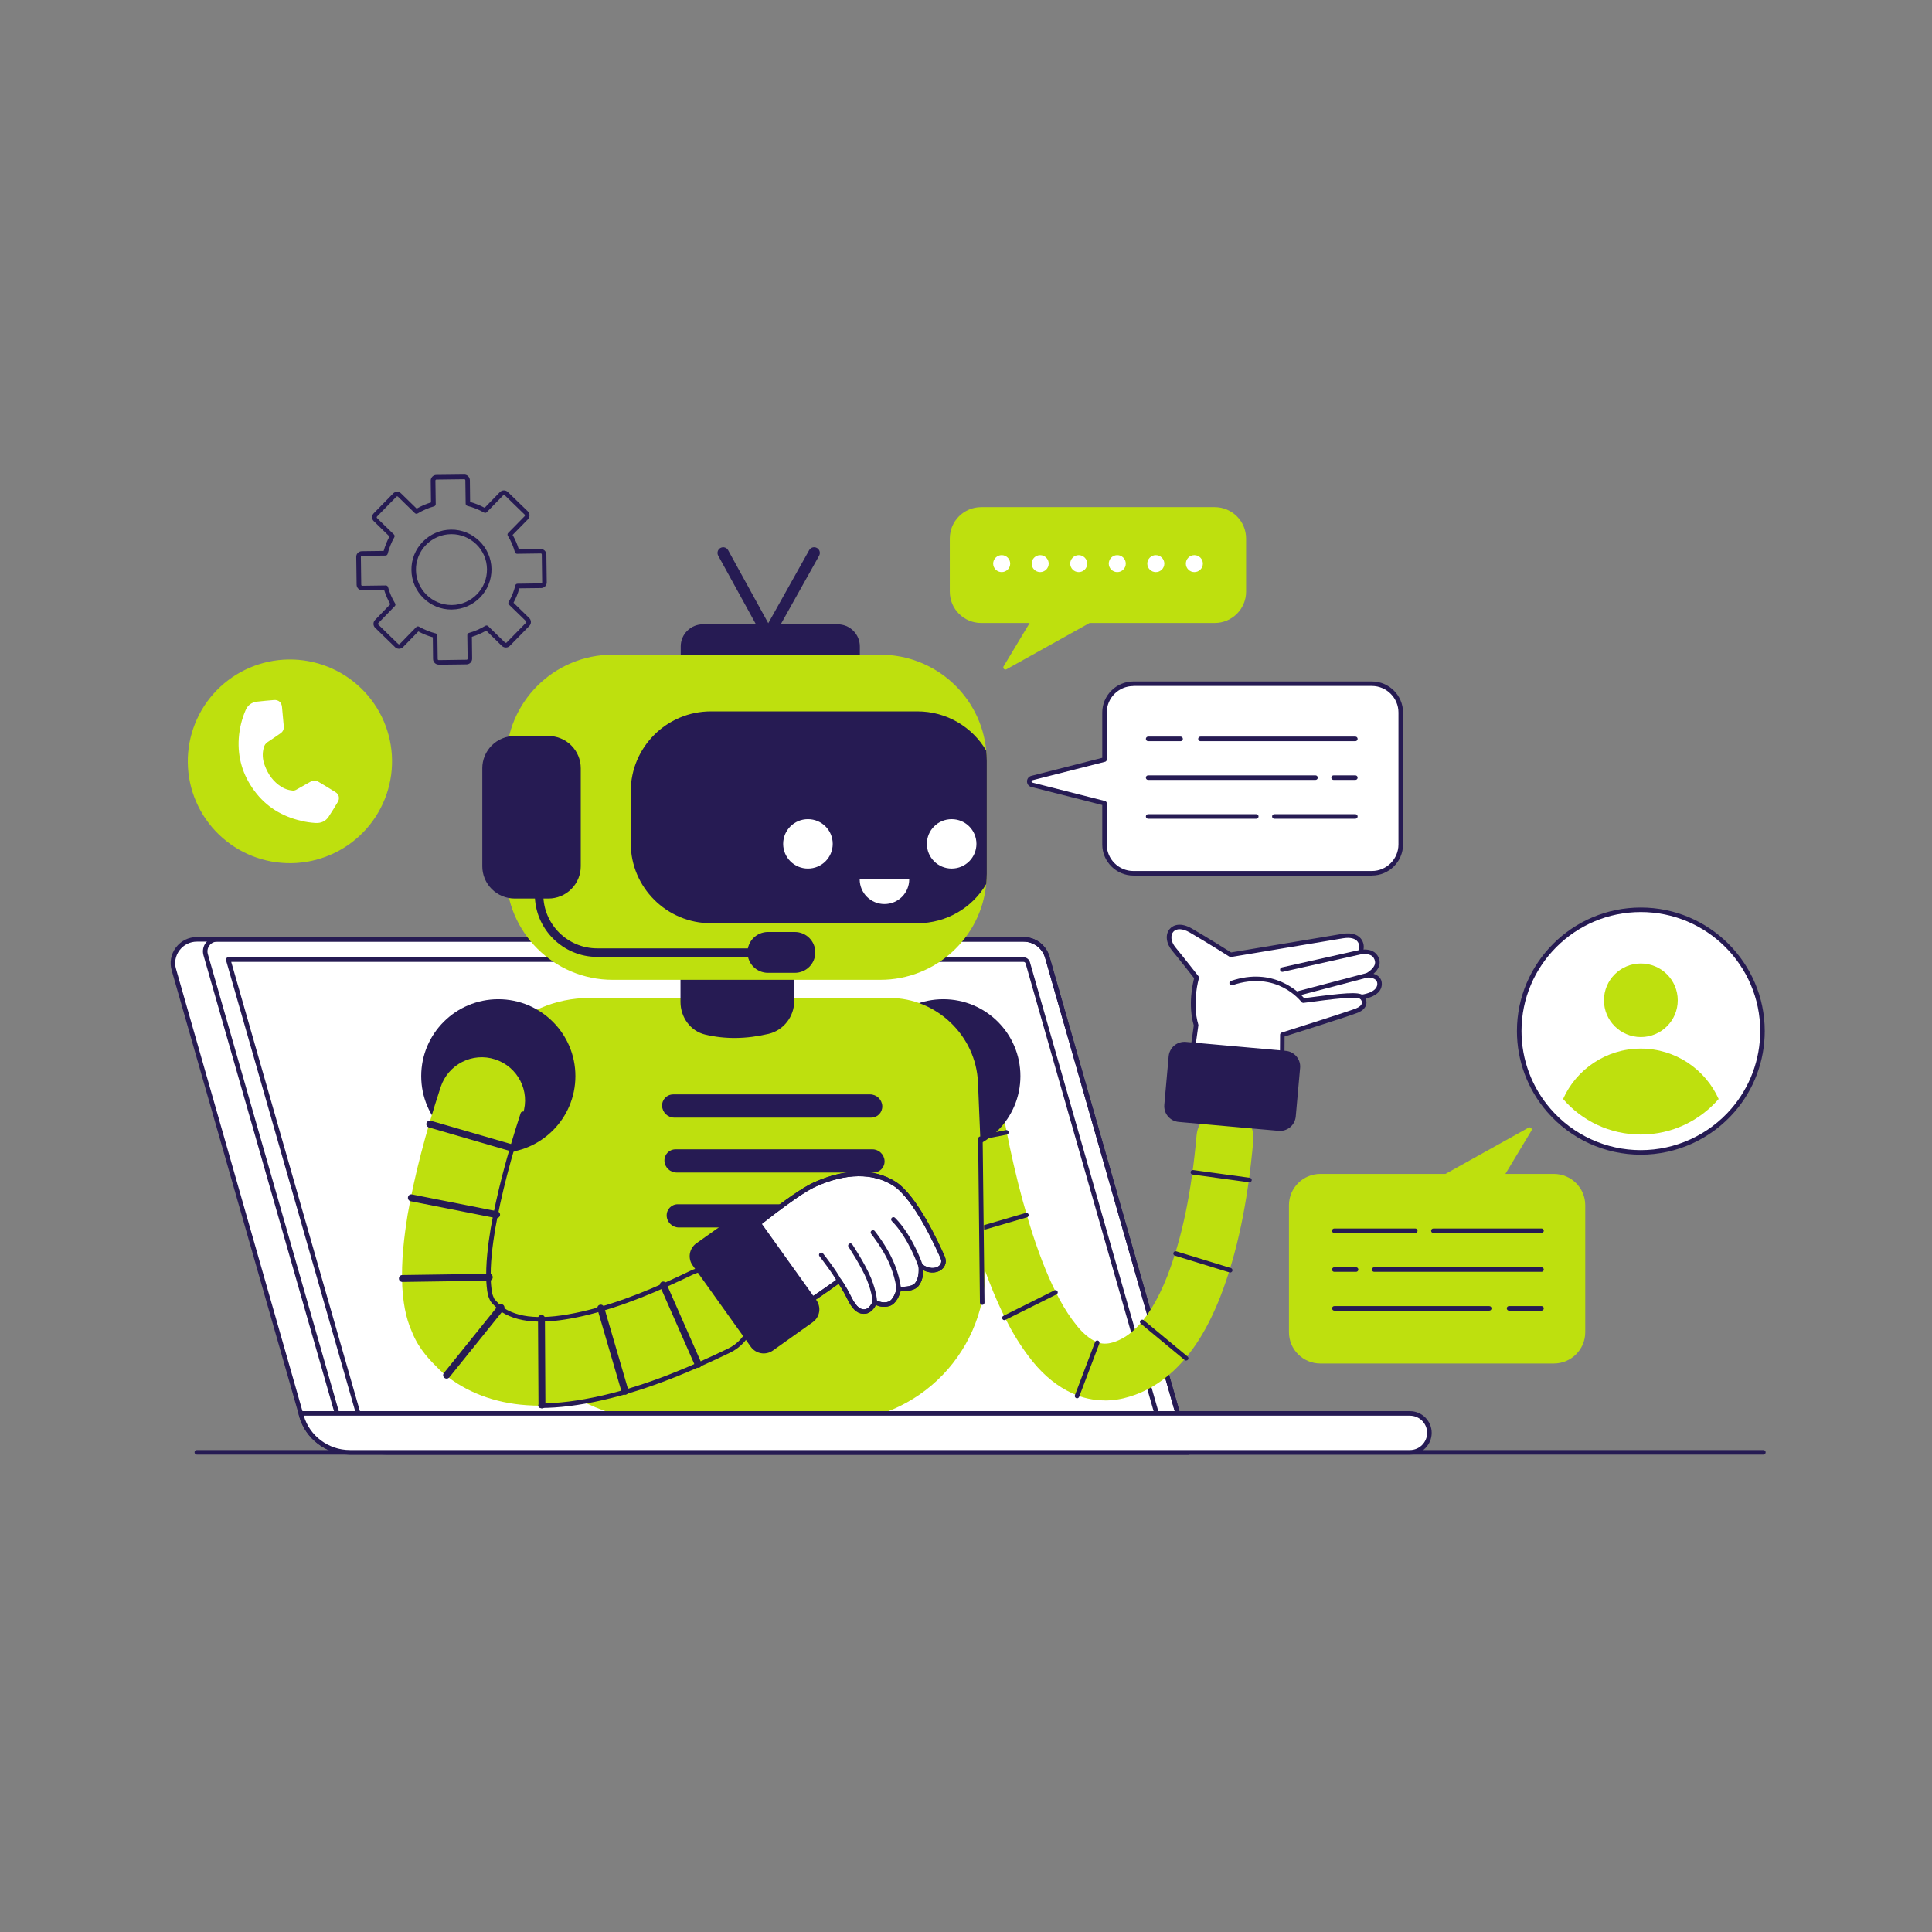
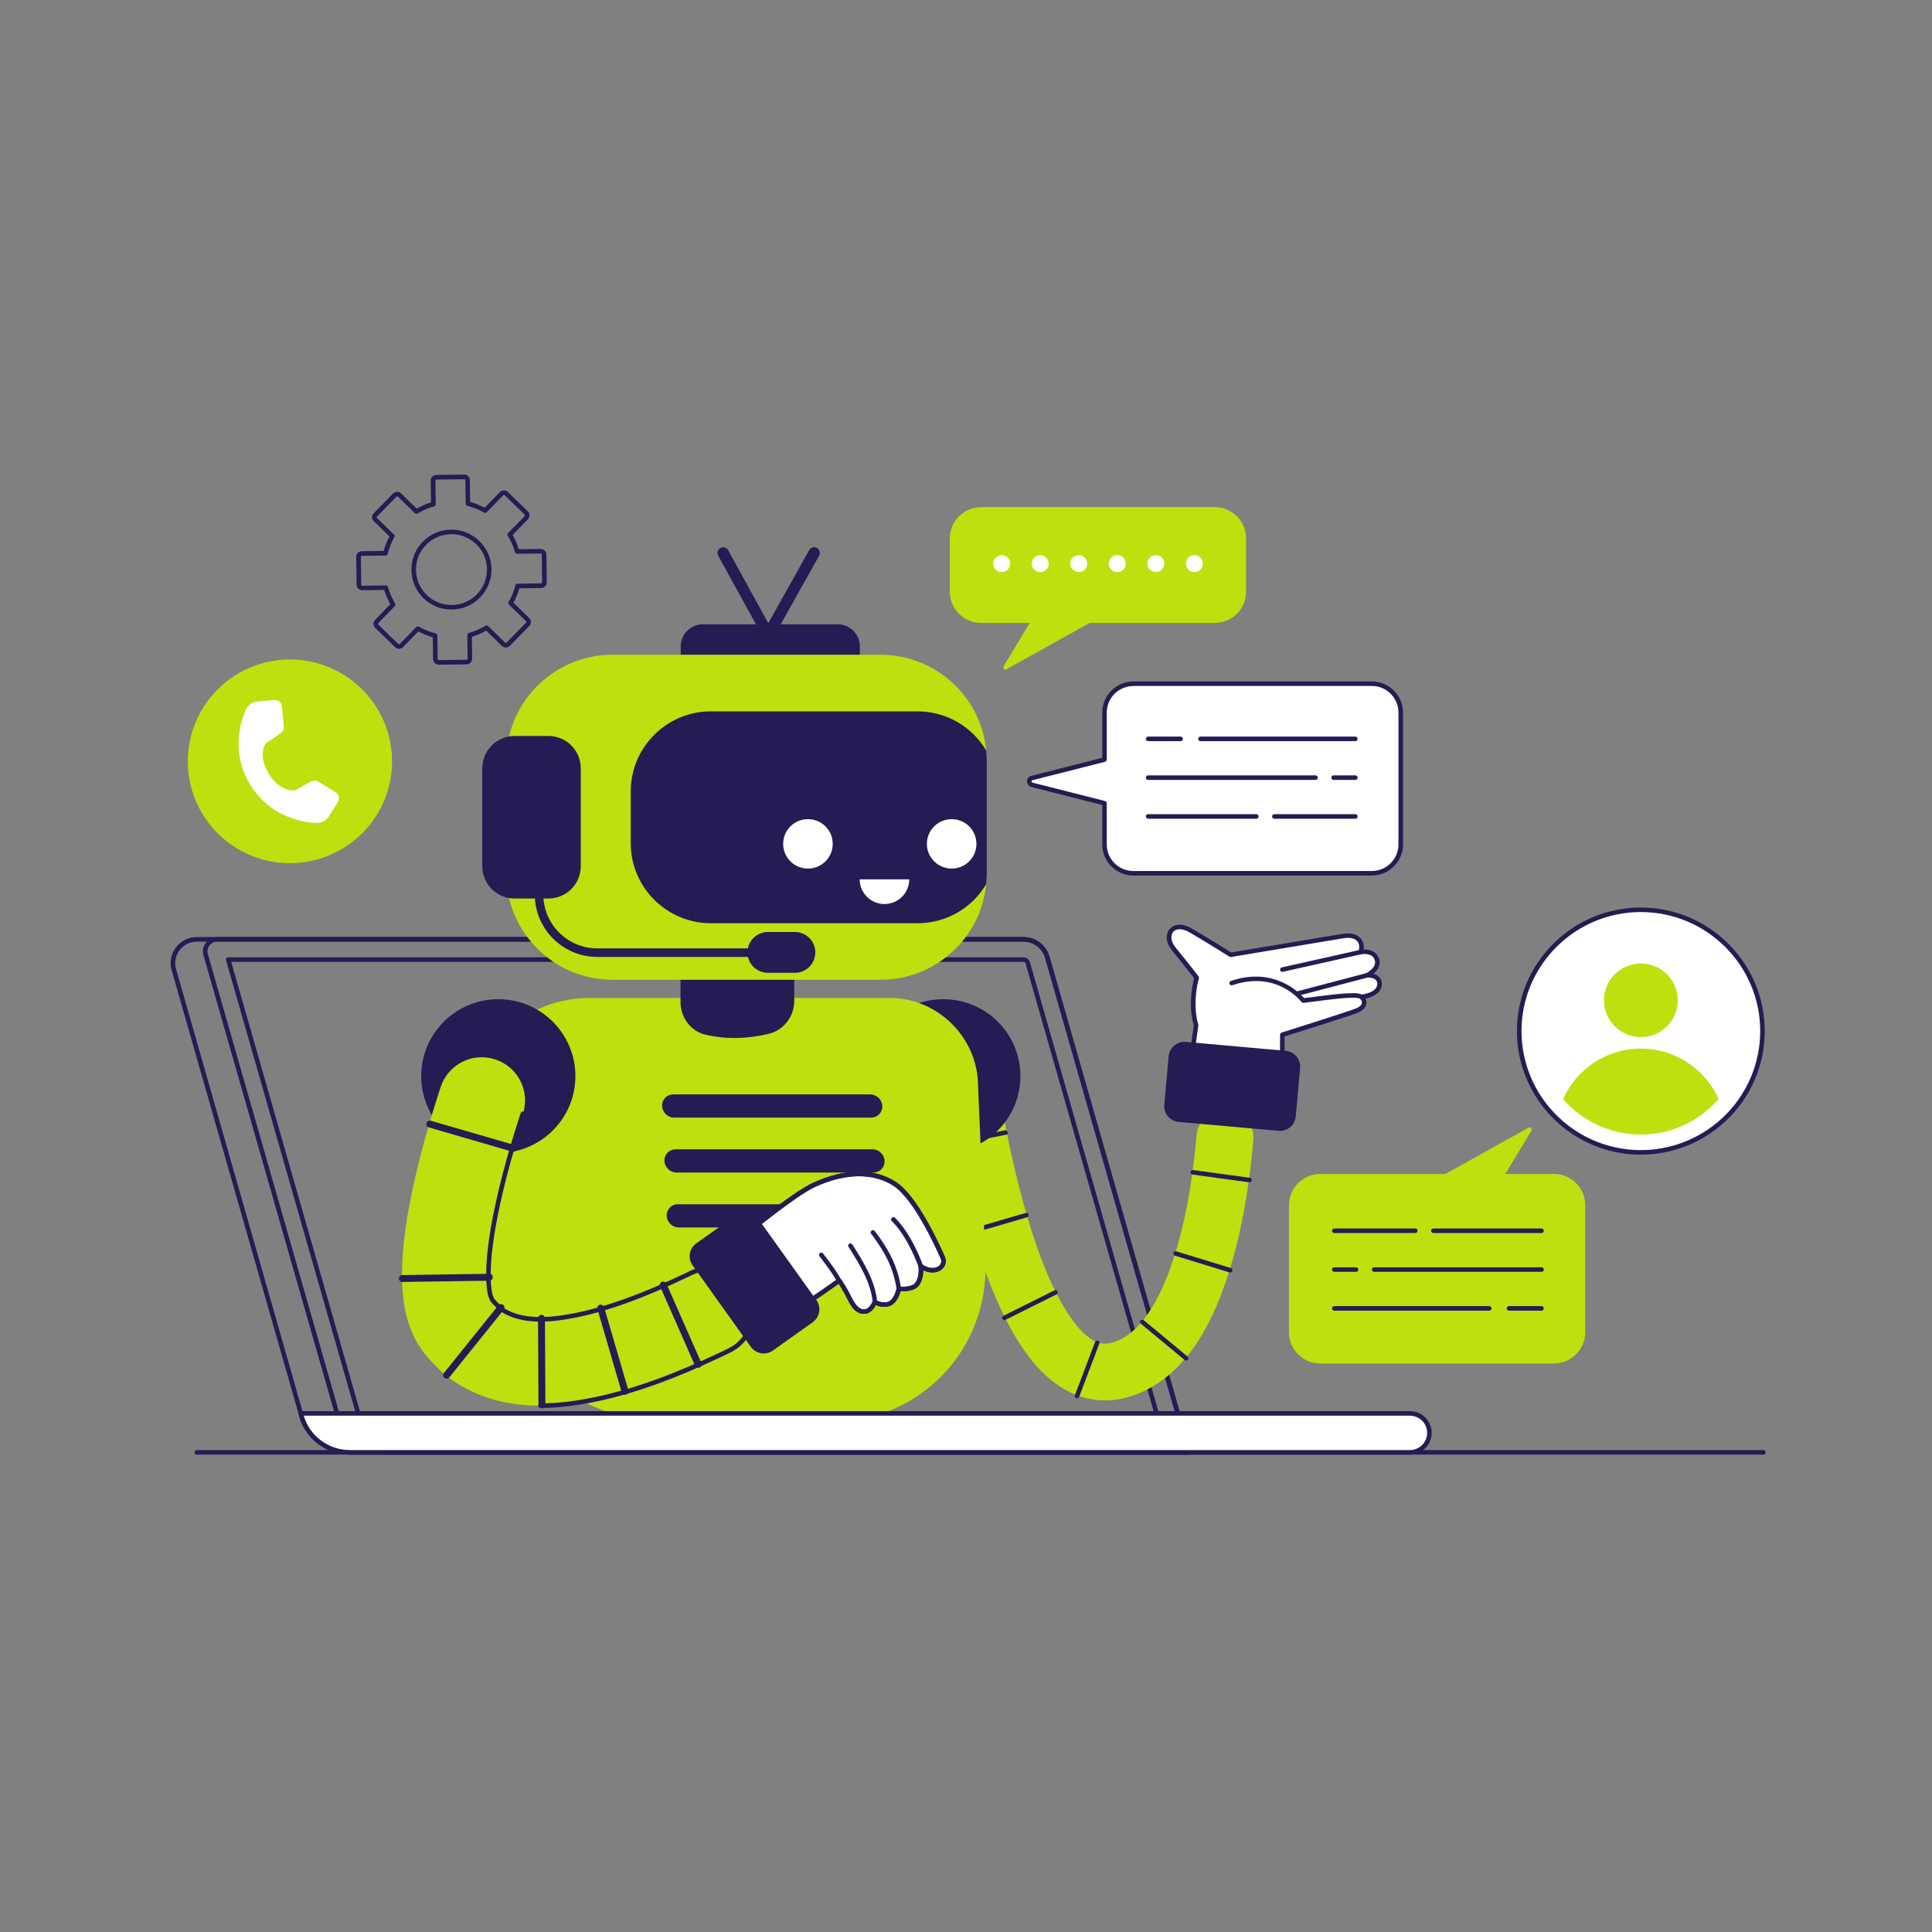
<svg xmlns="http://www.w3.org/2000/svg" width="400" zoomAndPan="magnify" viewBox="0 0 300 300" height="400" preserveAspectRatio="xMidYMid meet" version="1.0">
  <rect x="0" y="0" width="300" height="300" fill="#808080" stroke="none" />
  <defs>
    <clipPath id="a709127b08">
      <path d="M 26 145 L 185 145 L 185 225.941 L 26 225.941 Z M 26 145 " clip-rule="nonzero" />
    </clipPath>
    <clipPath id="f73a440351">
      <path d="M 31 145 L 185 145 L 185 225.941 L 31 225.941 Z M 31 145 " clip-rule="nonzero" />
    </clipPath>
    <clipPath id="3acb90b335">
      <path d="M 30 225 L 274.168 225 L 274.168 225.941 L 30 225.941 Z M 30 225 " clip-rule="nonzero" />
    </clipPath>
    <clipPath id="eb033172c7">
      <path d="M 46 219 L 222 219 L 222 225.941 L 46 225.941 Z M 46 219 " clip-rule="nonzero" />
    </clipPath>
    <clipPath id="1c6a061a8a">
      <path d="M 46 219 L 223 219 L 223 225.941 L 46 225.941 Z M 46 219 " clip-rule="nonzero" />
    </clipPath>
    <clipPath id="c0e9018f98">
      <path d="M 235 140 L 274.168 140 L 274.168 180 L 235 180 Z M 235 140 " clip-rule="nonzero" />
    </clipPath>
    <clipPath id="026c0f33d6">
      <path d="M 55 73.691 L 85 73.691 L 85 104 L 55 104 Z M 55 73.691 " clip-rule="nonzero" />
    </clipPath>
  </defs>
  <g clip-path="url(#a709127b08)">
-     <path fill="#ffffff" d="M 184.609 225.516 L 54.316 225.516 C 50.816 225.516 47.754 223.219 46.812 219.852 L 46.723 219.473 L 27 150.582 C 26.305 148.219 28.105 145.863 30.566 145.863 L 158.926 145.863 C 160.66 145.863 162.145 147 162.617 148.629 L 182.867 219.473 L 184.602 225.516 Z M 184.609 225.516 " fill-opacity="1" fill-rule="nonzero" />
    <path fill="#261b53" d="M 184.609 225.871 L 54.316 225.871 C 50.676 225.871 47.449 223.434 46.465 219.953 L 46.367 219.562 L 26.66 150.68 C 26.305 149.461 26.539 148.168 27.305 147.141 C 28.082 146.102 29.27 145.508 30.566 145.508 L 158.926 145.508 C 160.816 145.508 162.434 146.727 162.957 148.531 L 184.941 225.418 C 184.973 225.523 184.949 225.641 184.883 225.723 C 184.816 225.812 184.711 225.863 184.602 225.863 Z M 30.566 146.219 C 29.5 146.219 28.52 146.711 27.875 147.559 C 27.238 148.406 27.039 149.469 27.34 150.48 L 47.152 219.77 C 48.043 222.941 50.992 225.164 54.316 225.164 L 184.133 225.164 L 182.531 219.574 L 162.277 148.727 C 161.84 147.223 160.496 146.219 158.926 146.219 Z M 30.566 146.219 " fill-opacity="1" fill-rule="nonzero" />
  </g>
  <g clip-path="url(#f73a440351)">
    <path fill="#261b53" d="M 184.609 225.871 L 59.957 225.871 C 56.332 225.871 53.105 223.441 52.105 219.969 L 31.598 148.332 C 31.41 147.656 31.539 146.949 31.961 146.391 C 32.383 145.828 33.027 145.508 33.738 145.508 L 158.941 145.508 C 160.801 145.508 162.461 146.754 162.965 148.539 L 184.949 225.418 C 184.98 225.523 184.957 225.641 184.891 225.723 C 184.824 225.812 184.719 225.863 184.609 225.863 Z M 33.727 146.219 C 33.25 146.219 32.812 146.43 32.523 146.816 C 32.234 147.195 32.145 147.684 32.273 148.145 L 52.789 219.777 C 53.699 222.957 56.645 225.172 59.957 225.172 L 184.141 225.172 L 162.285 148.734 C 161.867 147.254 160.488 146.219 158.941 146.219 Z M 33.727 146.219 " fill-opacity="1" fill-rule="nonzero" />
  </g>
  <path fill="#261b53" d="M 180.426 222.727 L 59.957 222.727 C 57.734 222.727 55.754 221.234 55.145 219.102 L 35.098 149.105 C 35.066 149 35.09 148.883 35.156 148.793 C 35.223 148.703 35.328 148.652 35.438 148.652 L 158.934 148.652 C 159.391 148.652 159.801 148.957 159.926 149.402 L 180.762 222.281 C 180.797 222.387 180.77 222.504 180.703 222.586 C 180.641 222.676 180.531 222.727 180.426 222.727 Z M 35.906 149.363 L 55.82 218.906 C 56.348 220.734 58.051 222.02 59.957 222.02 L 179.961 222.02 L 159.25 149.594 C 159.207 149.453 159.082 149.363 158.934 149.363 Z M 35.906 149.363 " fill-opacity="1" fill-rule="nonzero" />
  <g clip-path="url(#3acb90b335)">
    <path fill="#261b53" d="M 273.812 225.871 L 30.566 225.871 C 30.367 225.871 30.211 225.715 30.211 225.516 C 30.211 225.32 30.367 225.164 30.566 225.164 L 273.812 225.164 C 274.012 225.164 274.168 225.32 274.168 225.516 C 274.168 225.715 274.012 225.871 273.812 225.871 Z M 273.812 225.871 " fill-opacity="1" fill-rule="nonzero" />
  </g>
  <path fill="#bee00e" d="M 171.574 217.457 C 169.824 217.457 168.098 217.086 166.512 216.355 C 164.293 215.348 162.219 213.703 160.402 211.48 C 159.035 209.793 157.785 207.898 156.68 205.832 C 154.965 202.605 153.438 198.906 151.883 194.199 C 149.621 187.102 147.832 179.355 146.387 170.473 C 145.996 168.066 147.633 165.805 150.043 165.418 C 152.445 165.012 154.715 166.66 155.113 169.062 C 156.484 177.52 158.184 184.855 160.297 191.488 C 161.691 195.73 162.988 198.891 164.484 201.691 C 165.316 203.254 166.25 204.68 167.266 205.922 C 168.207 207.074 169.195 207.891 170.203 208.352 C 170.965 208.707 171.887 208.73 172.797 208.449 C 173.992 208.098 175.125 207.422 176.141 206.473 C 178.113 204.621 179.746 201.969 181.266 198.133 C 183.562 192.172 185.008 185.207 185.809 176.258 C 186.023 173.84 188.176 172.035 190.605 172.258 C 193.031 172.473 194.832 174.613 194.617 177.043 C 193.742 186.832 192.113 194.543 189.504 201.328 C 187.477 206.457 185.156 210.121 182.184 212.902 C 180.16 214.789 177.809 216.164 175.371 216.879 C 174.125 217.266 172.844 217.465 171.574 217.465 Z M 171.574 217.457 " fill-opacity="1" fill-rule="nonzero" />
-   <path fill="#261b53" d="M 147.566 177.898 C 147.402 177.898 147.254 177.781 147.219 177.617 C 147.18 177.43 147.301 177.238 147.5 177.207 L 156.203 175.484 C 156.398 175.438 156.582 175.574 156.613 175.766 C 156.656 175.953 156.531 176.145 156.336 176.176 L 147.633 177.898 C 147.633 177.898 147.582 177.898 147.566 177.898 Z M 147.566 177.898 " fill-opacity="1" fill-rule="nonzero" />
+   <path fill="#261b53" d="M 147.566 177.898 C 147.402 177.898 147.254 177.781 147.219 177.617 C 147.18 177.43 147.301 177.238 147.5 177.207 L 156.203 175.484 C 156.656 175.953 156.531 176.145 156.336 176.176 L 147.633 177.898 C 147.633 177.898 147.582 177.898 147.566 177.898 Z M 147.566 177.898 " fill-opacity="1" fill-rule="nonzero" />
  <path fill="#261b53" d="M 150.859 191.523 C 150.711 191.523 150.562 191.426 150.523 191.27 C 150.465 191.078 150.57 190.879 150.762 190.832 L 159.281 188.344 C 159.48 188.297 159.66 188.395 159.719 188.582 C 159.77 188.773 159.668 188.969 159.48 189.02 L 150.961 191.508 C 150.961 191.508 150.895 191.523 150.859 191.523 Z M 150.859 191.523 " fill-opacity="1" fill-rule="nonzero" />
  <path fill="#261b53" d="M 155.961 204.992 C 155.832 204.992 155.707 204.918 155.648 204.793 C 155.559 204.621 155.633 204.406 155.805 204.324 L 163.738 200.363 C 163.914 200.273 164.129 200.348 164.211 200.523 C 164.301 200.695 164.227 200.91 164.055 200.992 L 156.121 204.949 C 156.07 204.977 156.012 204.992 155.961 204.992 Z M 155.961 204.992 " fill-opacity="1" fill-rule="nonzero" />
  <path fill="#261b53" d="M 167.238 217.129 C 167.199 217.129 167.156 217.129 167.117 217.102 C 166.934 217.035 166.844 216.832 166.91 216.648 L 170.047 208.375 C 170.113 208.195 170.328 208.098 170.5 208.172 C 170.684 208.234 170.773 208.441 170.707 208.621 L 167.57 216.898 C 167.52 217.035 167.379 217.129 167.238 217.129 Z M 167.238 217.129 " fill-opacity="1" fill-rule="nonzero" />
  <path fill="#261b53" d="M 184.188 211.273 C 184.105 211.273 184.031 211.25 183.965 211.191 L 177.137 205.535 C 176.988 205.41 176.965 205.191 177.09 205.043 C 177.211 204.895 177.438 204.875 177.586 204.992 L 184.41 210.648 C 184.559 210.773 184.586 210.992 184.461 211.141 C 184.387 211.223 184.289 211.266 184.188 211.266 Z M 184.188 211.273 " fill-opacity="1" fill-rule="nonzero" />
  <path fill="#261b53" d="M 191.023 197.598 C 191.023 197.598 190.957 197.598 190.918 197.582 L 182.438 194.98 C 182.25 194.922 182.148 194.727 182.207 194.535 C 182.266 194.348 182.465 194.246 182.652 194.305 L 191.133 196.906 C 191.32 196.965 191.422 197.164 191.363 197.352 C 191.312 197.5 191.172 197.598 191.023 197.598 Z M 191.023 197.598 " fill-opacity="1" fill-rule="nonzero" />
  <path fill="#261b53" d="M 194.02 183.586 C 194.02 183.586 193.988 183.586 193.973 183.586 L 185.18 182.383 C 184.988 182.359 184.848 182.18 184.875 181.988 C 184.898 181.801 185.055 181.668 185.27 181.684 L 194.062 182.887 C 194.254 182.91 194.395 183.094 194.367 183.281 C 194.344 183.453 194.195 183.586 194.02 183.586 Z M 194.02 183.586 " fill-opacity="1" fill-rule="nonzero" />
  <path fill="#261b53" d="M 134.508 167.094 C 134.508 173.691 139.863 179.035 146.477 179.035 C 153.09 179.035 158.449 173.691 158.449 167.094 C 158.449 160.5 153.09 155.156 146.477 155.156 C 139.863 155.156 134.508 160.5 134.508 167.094 Z M 134.508 167.094 " fill-opacity="1" fill-rule="nonzero" />
  <path fill="#bee00e" d="M 103.879 220.809 L 128.957 220.809 C 142.82 220.809 153.594 209.602 153.016 195.781 L 151.859 168.074 C 151.555 160.832 145.43 154.961 138.164 154.961 L 91.566 154.961 C 80.754 154.961 72.348 163.703 72.793 174.488 L 73.512 191.738 C 74.18 207.793 87.77 220.801 103.867 220.801 Z M 103.879 220.809 " fill-opacity="1" fill-rule="nonzero" />
-   <path fill="#261b53" d="M 152.52 202.621 C 152.328 202.621 152.164 202.465 152.164 202.273 L 151.883 176.82 C 151.883 176.621 152.043 176.465 152.23 176.465 C 152.422 176.465 152.586 176.621 152.586 176.812 L 152.875 202.266 C 152.875 202.465 152.719 202.621 152.527 202.621 Z M 152.52 202.621 " fill-opacity="1" fill-rule="nonzero" />
  <path fill="#261b53" d="M 104.703 173.543 L 135.266 173.543 C 136.266 173.543 137.039 172.734 137 171.738 C 136.957 170.742 136.117 169.938 135.109 169.938 L 104.547 169.938 C 103.547 169.938 102.77 170.742 102.812 171.738 C 102.852 172.734 103.695 173.543 104.695 173.543 Z M 104.703 173.543 " fill-opacity="1" fill-rule="nonzero" />
  <path fill="#261b53" d="M 105.059 182.07 L 135.621 182.07 C 136.621 182.07 137.395 181.266 137.355 180.27 C 137.312 179.273 136.473 178.465 135.473 178.465 L 104.91 178.465 C 103.91 178.465 103.133 179.273 103.176 180.27 C 103.215 181.266 104.059 182.07 105.059 182.07 Z M 105.059 182.07 " fill-opacity="1" fill-rule="nonzero" />
  <path fill="#261b53" d="M 105.414 190.602 L 135.977 190.602 C 136.973 190.602 137.75 189.793 137.711 188.797 C 137.668 187.801 136.824 186.996 135.82 186.996 L 105.254 186.996 C 104.258 186.996 103.48 187.801 103.523 188.797 C 103.562 189.793 104.406 190.602 105.414 190.602 Z M 105.414 190.602 " fill-opacity="1" fill-rule="nonzero" />
  <path fill="#261b53" d="M 109.473 160.641 C 112.586 161.391 115.883 161.355 119.355 160.535 C 121.691 159.98 123.328 157.832 123.328 155.438 L 123.328 144.148 L 105.668 144.148 L 105.668 155.594 C 105.668 157.934 107.195 160.09 109.473 160.641 Z M 109.473 160.641 " fill-opacity="1" fill-rule="nonzero" />
  <path fill="#261b53" d="M 109.145 96.941 L 130.074 96.941 C 130.527 96.941 130.969 97.031 131.391 97.203 C 131.812 97.379 132.184 97.625 132.508 97.949 C 132.828 98.27 133.078 98.641 133.254 99.062 C 133.43 99.484 133.516 99.922 133.516 100.375 L 133.516 104.922 C 133.516 105.375 133.43 105.812 133.254 106.234 C 133.078 106.656 132.828 107.027 132.508 107.348 C 132.184 107.668 131.812 107.918 131.391 108.094 C 130.969 108.266 130.527 108.352 130.074 108.352 L 109.145 108.352 C 108.688 108.352 108.25 108.266 107.828 108.094 C 107.406 107.918 107.031 107.668 106.711 107.348 C 106.387 107.027 106.137 106.656 105.965 106.234 C 105.789 105.812 105.703 105.375 105.703 104.922 L 105.703 100.375 C 105.703 99.922 105.789 99.484 105.965 99.062 C 106.137 98.641 106.387 98.27 106.711 97.949 C 107.031 97.625 107.406 97.379 107.828 97.203 C 108.25 97.031 108.688 96.941 109.145 96.941 Z M 109.145 96.941 " fill-opacity="1" fill-rule="nonzero" />
  <path fill="#bee00e" d="M 78.605 118.125 L 78.605 135.68 C 78.605 144.758 86.012 152.145 95.141 152.145 L 136.684 152.145 C 145.297 152.145 152.348 145.609 153.141 137.258 C 153.195 136.758 153.23 136.207 153.23 135.68 L 153.23 118.125 C 153.23 117.598 153.195 117.039 153.141 116.547 C 152.348 108.195 145.297 101.66 136.684 101.66 L 95.141 101.66 C 86.004 101.66 78.605 109.047 78.605 118.125 Z M 78.605 118.125 " fill-opacity="1" fill-rule="nonzero" />
  <path fill="#261b53" d="M 97.941 122.875 L 97.941 130.938 C 97.941 137.793 103.523 143.359 110.398 143.359 L 142.449 143.359 C 147.004 143.359 151 140.93 153.141 137.27 C 153.195 136.766 153.23 136.215 153.23 135.688 L 153.23 118.133 C 153.23 117.605 153.195 117.047 153.141 116.555 C 150.992 112.891 146.996 110.461 142.449 110.461 L 110.398 110.461 C 103.523 110.461 97.941 116.027 97.941 122.883 Z M 97.941 122.875 " fill-opacity="1" fill-rule="nonzero" />
  <path fill="#ffffff" d="M 121.609 131.035 C 121.609 133.152 123.328 134.871 125.457 134.871 C 127.586 134.871 129.305 133.16 129.305 131.035 C 129.305 128.91 127.586 127.199 125.457 127.199 C 123.328 127.199 121.609 128.91 121.609 131.035 Z M 121.609 131.035 " fill-opacity="1" fill-rule="nonzero" />
  <path fill="#ffffff" d="M 133.492 136.543 C 133.492 138.66 135.207 140.379 137.336 140.379 C 139.469 140.379 141.184 138.668 141.184 136.543 Z M 133.492 136.543 " fill-opacity="1" fill-rule="nonzero" />
  <path fill="#ffffff" d="M 143.926 131.035 C 143.926 133.152 145.645 134.871 147.773 134.871 C 149.902 134.871 151.621 133.16 151.621 131.035 C 151.621 128.91 149.902 127.199 147.773 127.199 C 145.645 127.199 143.926 128.91 143.926 131.035 Z M 143.926 131.035 " fill-opacity="1" fill-rule="nonzero" />
  <path fill="#261b53" d="M 79.918 114.281 L 85.152 114.281 C 85.484 114.281 85.809 114.312 86.133 114.379 C 86.457 114.441 86.773 114.535 87.078 114.664 C 87.383 114.789 87.672 114.941 87.945 115.125 C 88.223 115.309 88.477 115.516 88.707 115.75 C 88.941 115.984 89.148 116.234 89.332 116.508 C 89.516 116.781 89.672 117.07 89.797 117.375 C 89.926 117.68 90.02 117.992 90.086 118.316 C 90.148 118.641 90.18 118.965 90.18 119.297 L 90.18 134.508 C 90.18 134.84 90.148 135.164 90.086 135.488 C 90.02 135.812 89.926 136.125 89.797 136.43 C 89.672 136.734 89.516 137.02 89.332 137.297 C 89.148 137.57 88.941 137.82 88.707 138.055 C 88.477 138.289 88.223 138.496 87.945 138.68 C 87.672 138.863 87.383 139.016 87.078 139.141 C 86.773 139.27 86.457 139.363 86.133 139.426 C 85.809 139.492 85.484 139.523 85.152 139.523 L 79.918 139.523 C 79.59 139.523 79.262 139.492 78.938 139.426 C 78.613 139.363 78.301 139.27 77.996 139.141 C 77.691 139.016 77.398 138.863 77.125 138.68 C 76.852 138.496 76.598 138.289 76.363 138.055 C 76.129 137.82 75.922 137.57 75.738 137.297 C 75.555 137.02 75.398 136.734 75.273 136.43 C 75.148 136.125 75.051 135.812 74.988 135.488 C 74.922 135.164 74.891 134.84 74.891 134.508 L 74.891 119.297 C 74.891 118.965 74.922 118.641 74.988 118.316 C 75.051 117.992 75.148 117.68 75.273 117.375 C 75.398 117.07 75.555 116.781 75.738 116.508 C 75.922 116.234 76.129 115.984 76.363 115.75 C 76.598 115.516 76.852 115.309 77.125 115.125 C 77.398 114.941 77.691 114.789 77.996 114.664 C 78.301 114.535 78.613 114.441 78.938 114.379 C 79.262 114.312 79.59 114.281 79.918 114.281 Z M 79.918 114.281 " fill-opacity="1" fill-rule="nonzero" />
  <path fill="#261b53" d="M 119.297 99.477 C 118.961 99.562 118.68 99.305 118.523 99.016 L 111.523 86.281 C 111.289 85.852 111.449 85.316 111.867 85.086 C 112.297 84.848 112.836 85.012 113.066 85.434 L 119.297 96.77 L 125.648 85.426 C 125.887 84.996 126.422 84.848 126.852 85.086 C 127.281 85.324 127.43 85.859 127.191 86.289 L 120.066 99.027 C 119.91 99.305 119.613 99.477 119.301 99.477 Z M 119.297 99.477 " fill-opacity="1" fill-rule="nonzero" />
  <path fill="#261b53" d="M 65.406 167.094 C 65.406 173.691 70.762 179.035 77.375 179.035 C 83.988 179.035 89.348 173.691 89.348 167.094 C 89.348 160.5 83.988 155.156 77.375 155.156 C 70.762 155.156 65.406 160.5 65.406 167.094 Z M 65.406 167.094 " fill-opacity="1" fill-rule="nonzero" />
  <path fill="#261b53" d="M 117.102 148.59 L 92.75 148.59 C 87.398 148.59 83.047 144.25 83.047 138.914 C 83.047 138.551 83.344 138.254 83.707 138.254 C 84.07 138.254 84.367 138.551 84.367 138.914 C 84.367 143.516 88.125 147.262 92.738 147.262 L 117.094 147.262 C 117.457 147.262 117.754 147.559 117.754 147.922 C 117.754 148.285 117.457 148.578 117.094 148.578 Z M 117.102 148.59 " fill-opacity="1" fill-rule="nonzero" />
  <path fill="#261b53" d="M 126.598 147.887 C 126.598 146.133 125.176 144.719 123.418 144.719 L 119.25 144.719 C 117.492 144.719 116.07 146.133 116.07 147.887 C 116.07 149.641 117.492 151.059 119.25 151.059 L 123.418 151.059 C 125.176 151.059 126.598 149.641 126.598 147.887 Z M 126.598 147.887 " fill-opacity="1" fill-rule="nonzero" />
  <path fill="#ffffff" d="M 184.859 164.996 C 185.262 162.527 185.574 160.484 185.734 159.207 C 184.668 155.629 185.824 151.832 185.824 151.832 C 185.824 151.832 183.395 148.727 182.273 147.387 C 180.547 145.312 182.043 142.84 184.898 144.504 C 187.754 146.16 191.098 148.285 191.098 148.285 C 191.098 148.285 205.688 145.84 208.492 145.379 C 211.492 144.883 211.723 147.066 211.219 147.863 C 211.219 147.863 212.926 147.5 213.605 148.562 C 214.695 150.266 212.316 151.445 212.316 151.445 C 212.316 151.445 214.281 151.363 214.223 152.836 C 214.156 154.531 211.418 154.812 211.418 154.812 C 212.102 155.461 211.996 156.402 210.699 156.918 C 209.27 157.488 199.125 160.684 199.125 160.684 L 199.09 166.172 C 197.184 166.512 190.859 167.359 184.867 165.004 Z M 184.859 164.996 " fill-opacity="1" fill-rule="nonzero" />
  <path fill="#261b53" d="M 193.996 166.949 C 191.297 166.949 187.961 166.602 184.734 165.324 C 184.578 165.258 184.484 165.102 184.512 164.938 C 184.934 162.352 185.223 160.434 185.371 159.234 C 184.438 156.016 185.211 152.703 185.426 151.898 C 184.941 151.281 182.969 148.762 181.992 147.602 C 181.059 146.48 180.91 145.098 181.629 144.25 C 182.199 143.582 183.395 143.211 185.07 144.184 C 187.605 145.656 190.555 147.508 191.164 147.895 C 192.633 147.648 205.777 145.453 208.418 145.016 C 210.211 144.719 211.043 145.328 211.426 145.895 C 211.746 146.383 211.82 146.957 211.73 147.445 C 212.391 147.418 213.363 147.535 213.895 148.367 C 214.223 148.875 214.312 149.402 214.164 149.93 C 214.016 150.465 213.637 150.902 213.273 151.215 C 213.578 151.297 213.895 151.445 214.141 151.691 C 214.445 151.996 214.586 152.383 214.57 152.852 C 214.512 154.301 212.926 154.871 212.035 155.066 C 212.168 155.34 212.219 155.629 212.16 155.914 C 212.051 156.477 211.582 156.953 210.82 157.258 C 209.5 157.785 201.062 160.445 199.469 160.945 L 199.438 166.184 C 199.438 166.355 199.312 166.496 199.148 166.527 C 198.281 166.684 196.391 166.957 193.996 166.957 Z M 185.254 164.773 C 190.828 166.863 196.656 166.215 198.734 165.867 L 198.77 160.676 C 198.77 160.516 198.867 160.387 199.016 160.336 C 199.117 160.305 209.164 157.141 210.566 156.582 C 211.094 156.375 211.418 156.078 211.473 155.766 C 211.516 155.535 211.406 155.281 211.176 155.059 C 211.078 154.969 211.035 154.82 211.086 154.688 C 211.137 154.559 211.242 154.465 211.383 154.449 C 211.406 154.449 213.82 154.18 213.867 152.812 C 213.875 152.547 213.801 152.344 213.645 152.176 C 213.289 151.832 212.605 151.758 212.324 151.781 L 212.309 151.781 C 212.152 151.781 212.012 151.676 211.969 151.52 C 211.93 151.363 212.004 151.191 212.152 151.117 C 212.16 151.117 213.258 150.547 213.488 149.723 C 213.578 149.395 213.512 149.074 213.297 148.727 C 212.77 147.895 211.309 148.184 211.285 148.184 C 211.145 148.219 211.004 148.16 210.922 148.043 C 210.84 147.93 210.84 147.773 210.914 147.656 C 211.078 147.395 211.168 146.77 210.848 146.273 C 210.469 145.715 209.676 145.516 208.551 145.699 C 205.746 146.168 191.156 148.605 191.156 148.605 C 191.074 148.621 190.984 148.605 190.91 148.555 C 190.875 148.531 187.539 146.422 184.727 144.785 C 183.645 144.16 182.668 144.125 182.184 144.695 C 181.777 145.172 181.719 146.145 182.555 147.141 C 183.66 148.473 186.078 151.566 186.105 151.594 C 186.18 151.684 186.195 151.809 186.16 151.914 C 186.152 151.957 185.055 155.66 186.07 159.094 C 186.086 159.145 186.086 159.184 186.078 159.234 C 185.938 160.395 185.66 162.254 185.254 164.75 Z M 185.254 164.773 " fill-opacity="1" fill-rule="nonzero" />
  <path fill="#261b53" d="M 202.359 155.719 C 202.254 155.719 202.145 155.668 202.078 155.578 C 201.922 155.379 198.23 150.645 191.363 152.984 C 191.18 153.043 190.977 152.953 190.918 152.762 C 190.852 152.582 190.949 152.375 191.141 152.316 C 197.762 150.07 201.742 154.113 202.508 154.992 C 208.793 154.16 210.879 153.988 211.621 154.523 C 211.781 154.641 211.812 154.863 211.707 155.02 C 211.59 155.176 211.375 155.207 211.211 155.102 C 210.625 154.672 207.188 155.094 202.41 155.727 C 202.395 155.727 202.375 155.727 202.359 155.727 Z M 202.359 155.719 " fill-opacity="1" fill-rule="nonzero" />
  <path fill="#261b53" d="M 201.52 154.621 C 201.359 154.621 201.219 154.516 201.18 154.359 C 201.129 154.168 201.246 153.98 201.434 153.93 L 212.234 151.09 C 212.422 151.043 212.613 151.156 212.664 151.348 C 212.711 151.535 212.598 151.727 212.406 151.773 L 201.609 154.613 C 201.609 154.613 201.551 154.621 201.52 154.621 Z M 201.52 154.621 " fill-opacity="1" fill-rule="nonzero" />
  <path fill="#261b53" d="M 199.125 150.91 C 198.957 150.91 198.816 150.793 198.777 150.637 C 198.734 150.449 198.852 150.258 199.039 150.219 L 211.137 147.508 C 211.324 147.469 211.516 147.582 211.559 147.773 C 211.598 147.961 211.48 148.152 211.293 148.191 L 199.199 150.902 C 199.199 150.902 199.148 150.91 199.125 150.91 Z M 199.125 150.91 " fill-opacity="1" fill-rule="nonzero" />
  <path fill="#261b53" d="M 180.793 171.547 L 181.469 164.012 C 181.5 163.688 181.59 163.383 181.742 163.094 C 181.891 162.805 182.094 162.555 182.344 162.348 C 182.594 162.141 182.875 161.984 183.188 161.887 C 183.496 161.793 183.816 161.758 184.141 161.785 L 199.648 163.172 C 199.973 163.199 200.281 163.293 200.57 163.441 C 200.859 163.594 201.109 163.793 201.316 164.043 C 201.527 164.293 201.68 164.574 201.777 164.883 C 201.875 165.191 201.91 165.512 201.879 165.836 L 201.203 173.371 C 201.172 173.695 201.082 174 200.93 174.289 C 200.781 174.578 200.578 174.824 200.328 175.035 C 200.078 175.242 199.797 175.395 199.488 175.492 C 199.176 175.59 198.855 175.625 198.531 175.594 L 183.023 174.211 C 182.699 174.18 182.391 174.09 182.102 173.941 C 181.812 173.789 181.566 173.59 181.355 173.34 C 181.145 173.09 180.992 172.809 180.895 172.5 C 180.797 172.188 180.766 171.871 180.793 171.547 Z M 180.793 171.547 " fill-opacity="1" fill-rule="nonzero" />
  <path fill="#bee00e" d="M 81.793 218.199 C 76.797 217.867 72.324 216.164 68.855 213.266 L 68.238 212.68 C 66.898 211.363 65.074 209.578 63.992 206.871 C 62.895 204.434 62.605 201.988 62.465 199.805 C 62.27 195.746 62.773 191.91 63.301 188.594 C 64.375 182.508 66.051 176.027 68.426 168.793 C 69.582 165.277 73.363 163.34 76.898 164.504 C 80.422 165.656 82.355 169.434 81.199 172.949 C 79.027 179.586 77.5 185.465 76.551 190.805 C 76.145 193.344 75.75 196.316 75.883 199.047 C 75.914 199.543 75.996 200.852 76.254 201.395 L 76.426 201.812 C 76.574 202.07 77.219 202.703 77.648 203.125 C 78.895 204.086 80.672 204.688 82.699 204.828 C 84.879 204.984 87.34 204.719 90.461 204.012 C 96.613 202.613 102.441 200.02 107.336 197.672 C 110.68 196.066 114.691 197.469 116.301 200.801 C 117.91 204.137 116.508 208.137 113.164 209.742 C 107.594 212.418 100.898 215.383 93.434 217.078 C 89.875 217.875 86.797 218.273 83.922 218.273 C 83.195 218.273 82.488 218.246 81.785 218.199 Z M 73.141 208.121 L 73.164 208.121 Z M 73.141 208.121 " fill-opacity="1" fill-rule="nonzero" />
  <path fill="#261b53" d="M 79.688 178.844 C 79.918 178.844 80.133 178.695 80.207 178.457 C 80.289 178.176 80.125 177.871 79.844 177.789 L 66.891 174.027 C 66.609 173.953 66.305 174.109 66.223 174.398 C 66.141 174.68 66.305 174.984 66.594 175.066 L 79.547 178.828 C 79.598 178.844 79.648 178.852 79.695 178.852 Z M 79.688 178.844 " fill-opacity="1" fill-rule="nonzero" />
-   <path fill="#261b53" d="M 77.113 189.152 C 77.367 189.152 77.59 188.969 77.641 188.723 C 77.699 188.434 77.508 188.148 77.219 188.09 L 63.984 185.473 C 63.672 185.406 63.406 185.602 63.352 185.891 C 63.293 186.18 63.48 186.469 63.77 186.527 L 77.004 189.145 C 77.004 189.145 77.078 189.152 77.113 189.152 Z M 77.113 189.152 " fill-opacity="1" fill-rule="nonzero" />
  <path fill="#261b53" d="M 62.492 199.062 L 75.98 198.867 C 76.277 198.867 76.52 198.621 76.508 198.324 C 76.508 198.027 76.293 197.746 75.965 197.797 L 62.473 197.992 C 62.176 197.992 61.938 198.242 61.945 198.539 C 61.945 198.832 62.195 199.062 62.484 199.062 Z M 62.492 199.062 " fill-opacity="1" fill-rule="nonzero" />
  <path fill="#261b53" d="M 69.352 214.074 C 69.508 214.074 69.664 214.008 69.773 213.875 L 78.219 203.379 C 78.406 203.148 78.367 202.809 78.137 202.621 C 77.906 202.43 77.566 202.473 77.375 202.703 L 68.93 213.199 C 68.742 213.43 68.781 213.77 69.012 213.957 C 69.113 214.039 69.227 214.074 69.352 214.074 Z M 69.352 214.074 " fill-opacity="1" fill-rule="nonzero" />
  <path fill="#261b53" d="M 84.152 218.699 C 84.453 218.699 84.691 218.453 84.691 218.164 L 84.617 204.711 C 84.617 204.414 84.379 204.176 84.078 204.176 C 83.781 204.176 83.543 204.426 83.543 204.711 L 83.617 218.164 C 83.617 218.461 83.855 218.699 84.152 218.699 Z M 84.152 218.699 " fill-opacity="1" fill-rule="nonzero" />
  <path fill="#261b53" d="M 97.059 216.586 C 97.105 216.586 97.156 216.586 97.207 216.559 C 97.496 216.477 97.652 216.18 97.578 215.891 L 93.805 202.977 C 93.723 202.688 93.426 202.531 93.137 202.605 C 92.848 202.688 92.691 202.984 92.766 203.27 L 96.539 216.188 C 96.605 216.426 96.82 216.574 97.059 216.574 Z M 97.059 216.586 " fill-opacity="1" fill-rule="nonzero" />
  <path fill="#261b53" d="M 108.418 212.387 C 108.492 212.387 108.566 212.367 108.633 212.344 C 108.906 212.219 109.027 211.906 108.906 211.637 L 103.48 199.32 C 103.355 199.047 103.035 198.934 102.77 199.039 C 102.5 199.164 102.375 199.477 102.5 199.746 L 107.922 212.062 C 108.012 212.262 108.211 212.387 108.418 212.387 Z M 108.418 212.387 " fill-opacity="1" fill-rule="nonzero" />
  <path fill="#261b53" d="M 83.949 205.223 C 83.512 205.223 83.09 205.207 82.676 205.172 C 80.598 205.035 78.738 204.406 77.434 203.402 C 76.781 202.762 76.277 202.258 76.121 201.988 L 75.922 201.527 C 75.676 201.008 75.578 199.938 75.52 199.074 C 75.387 196.281 75.781 193.293 76.195 190.75 C 77.145 185.355 78.672 179.496 80.852 172.836 C 80.91 172.652 81.117 172.547 81.297 172.613 C 81.48 172.668 81.586 172.875 81.52 173.055 C 79.348 179.684 77.84 185.512 76.891 190.863 C 76.484 193.375 76.09 196.305 76.219 199.023 C 76.246 199.453 76.336 200.754 76.559 201.238 L 76.742 201.664 C 76.84 201.832 77.5 202.488 77.855 202.836 C 79.043 203.758 80.77 204.332 82.711 204.465 C 84.824 204.621 87.258 204.359 90.371 203.66 C 96.48 202.266 102.293 199.691 107.172 197.344 C 110.688 195.656 114.914 197.137 116.609 200.637 C 116.691 200.809 116.617 201.023 116.441 201.105 C 116.27 201.188 116.055 201.113 115.973 200.941 C 114.445 197.789 110.629 196.453 107.477 197.977 C 102.555 200.34 96.703 202.941 90.527 204.352 C 87.945 204.934 85.812 205.215 83.93 205.215 Z M 83.949 205.223 " fill-opacity="1" fill-rule="nonzero" />
  <path fill="#261b53" d="M 83.93 218.625 C 83.734 218.625 83.578 218.469 83.578 218.273 C 83.578 218.074 83.734 217.918 83.93 217.918 C 86.746 217.918 89.836 217.531 93.367 216.73 C 100.789 215.043 107.469 212.09 113.023 209.422 C 114.559 208.688 115.707 207.406 116.27 205.801 C 116.832 204.203 116.73 202.473 115.996 200.949 C 115.914 200.777 115.988 200.562 116.16 200.48 C 116.336 200.398 116.551 200.473 116.633 200.645 C 117.449 202.34 117.559 204.258 116.938 206.039 C 116.32 207.816 115.031 209.25 113.328 210.062 C 107.742 212.746 101.02 215.719 93.523 217.426 C 89.941 218.23 86.797 218.625 83.93 218.625 Z M 83.93 218.625 " fill-opacity="1" fill-rule="nonzero" />
  <path fill="#ffffff" d="M 114.766 192.445 C 114.766 192.445 123.031 185.512 126.457 183.957 C 131.973 181.445 136.164 182.047 138.922 183.832 C 142.242 185.992 145.727 193.785 146.371 195.262 C 147.012 196.734 145.082 198.078 142.969 196.602 C 142.969 196.602 143.223 198.43 142.324 199.484 C 141.598 200.34 139.566 200.125 139.566 200.125 C 139.566 200.125 139.18 202.078 138.023 202.465 C 136.867 202.852 135.844 202.176 135.844 202.176 C 135.844 202.176 135.332 203.52 134.367 203.648 C 133.398 203.781 132.664 203.172 131.832 201.477 C 130.996 199.781 130.289 198.852 130.289 198.852 C 130.289 198.852 125.398 202.496 121.84 204.285 Z M 114.766 192.445 " fill-opacity="1" fill-rule="nonzero" />
  <path fill="#261b53" d="M 121.84 204.637 C 121.719 204.637 121.602 204.57 121.535 204.465 L 114.461 192.625 C 114.371 192.477 114.402 192.289 114.535 192.172 C 114.875 191.887 122.875 185.199 126.309 183.637 C 131.219 181.395 135.77 181.363 139.121 183.535 C 142.398 185.668 145.75 192.938 146.699 195.113 C 147.023 195.844 146.84 196.609 146.23 197.113 C 145.652 197.582 144.602 197.848 143.363 197.238 C 143.363 197.918 143.23 198.965 142.605 199.707 C 141.945 200.488 140.5 200.531 139.848 200.488 C 139.676 201.098 139.188 202.441 138.148 202.785 C 137.262 203.082 136.461 202.844 136.016 202.645 C 135.77 203.105 135.242 203.871 134.422 203.988 C 132.969 204.184 132.152 202.902 131.527 201.617 C 130.98 200.504 130.484 199.723 130.223 199.336 C 129.105 200.152 125.062 203.059 122.016 204.59 C 121.965 204.613 121.906 204.629 121.859 204.629 Z M 115.219 192.527 L 121.973 203.824 C 125.441 202.02 130.031 198.602 130.082 198.57 C 130.23 198.453 130.453 198.488 130.574 198.637 C 130.609 198.676 131.312 199.609 132.152 201.32 C 133.078 203.188 133.738 203.371 134.324 203.305 C 134.945 203.223 135.398 202.375 135.52 202.055 C 135.562 201.953 135.637 201.879 135.746 201.848 C 135.844 201.812 135.957 201.832 136.043 201.887 C 136.051 201.887 136.949 202.457 137.922 202.137 C 138.707 201.871 139.129 200.555 139.227 200.059 C 139.262 199.879 139.418 199.781 139.617 199.781 C 140.129 199.84 141.574 199.848 142.066 199.262 C 142.852 198.34 142.629 196.676 142.629 196.66 C 142.613 196.52 142.68 196.379 142.793 196.316 C 142.91 196.242 143.066 196.25 143.184 196.324 C 144.273 197.082 145.281 196.996 145.793 196.578 C 146.156 196.281 146.254 195.844 146.062 195.41 C 145.402 193.895 141.945 186.211 138.75 184.137 C 135.613 182.098 131.301 182.145 126.621 184.277 C 123.594 185.652 116.598 191.398 115.246 192.527 Z M 115.219 192.527 " fill-opacity="1" fill-rule="nonzero" />
  <path fill="#261b53" d="M 130.289 199.203 C 130.156 199.203 130.031 199.129 129.965 199.008 C 129.41 197.836 127.266 195.098 127.25 195.07 C 127.125 194.914 127.16 194.691 127.309 194.578 C 127.465 194.453 127.68 194.488 127.801 194.637 C 127.895 194.75 130.016 197.469 130.602 198.703 C 130.684 198.883 130.609 199.09 130.438 199.172 C 130.387 199.195 130.336 199.203 130.289 199.203 Z M 130.289 199.203 " fill-opacity="1" fill-rule="nonzero" />
  <path fill="#261b53" d="M 135.844 202.531 C 135.645 202.531 135.488 202.375 135.488 202.176 C 135.488 202.168 135.473 200.844 134.613 198.742 C 133.738 196.594 131.781 193.648 131.758 193.621 C 131.648 193.457 131.691 193.242 131.855 193.137 C 132.012 193.02 132.234 193.07 132.344 193.234 C 132.426 193.359 134.367 196.273 135.266 198.488 C 136.184 200.734 136.191 202.137 136.191 202.191 C 136.191 202.391 136.031 202.547 135.836 202.547 Z M 135.844 202.531 " fill-opacity="1" fill-rule="nonzero" />
  <path fill="#261b53" d="M 139.566 200.48 C 139.387 200.48 139.238 200.34 139.211 200.16 C 139.211 200.145 139.012 198.25 138.023 196.027 C 137.023 193.797 135.289 191.613 135.273 191.59 C 135.148 191.434 135.176 191.211 135.332 191.094 C 135.48 190.973 135.703 190.996 135.828 191.152 C 135.902 191.242 137.637 193.426 138.668 195.746 C 139.707 198.078 139.906 200.012 139.914 200.102 C 139.93 200.293 139.789 200.465 139.602 200.488 C 139.59 200.488 139.574 200.488 139.566 200.488 Z M 139.566 200.48 " fill-opacity="1" fill-rule="nonzero" />
  <path fill="#261b53" d="M 142.969 196.957 C 142.82 196.957 142.688 196.867 142.629 196.719 C 142.613 196.676 141.086 192.207 138.477 189.605 C 138.336 189.465 138.336 189.242 138.477 189.102 C 138.617 188.961 138.84 188.961 138.98 189.102 C 141.703 191.82 143.242 196.297 143.297 196.488 C 143.363 196.668 143.266 196.875 143.074 196.934 C 143.035 196.941 143 196.949 142.961 196.949 Z M 142.969 196.957 " fill-opacity="1" fill-rule="nonzero" />
  <path fill="#261b53" d="M 121.84 204.637 C 121.719 204.637 121.602 204.57 121.535 204.465 L 114.461 192.625 C 114.371 192.477 114.402 192.289 114.535 192.172 C 114.875 191.887 122.875 185.199 126.309 183.637 C 131.219 181.395 135.77 181.363 139.121 183.535 C 142.398 185.668 145.75 192.938 146.699 195.113 C 147.023 195.844 146.84 196.609 146.23 197.113 C 145.652 197.582 144.602 197.848 143.363 197.238 C 143.363 197.918 143.23 198.965 142.605 199.707 C 141.945 200.488 140.5 200.531 139.848 200.488 C 139.676 201.098 139.188 202.441 138.148 202.785 C 137.262 203.082 136.461 202.844 136.016 202.645 C 135.77 203.105 135.242 203.871 134.422 203.988 C 132.969 204.184 132.152 202.902 131.527 201.617 C 130.98 200.504 130.484 199.723 130.223 199.336 C 129.105 200.152 125.062 203.059 122.016 204.59 C 121.965 204.613 121.906 204.629 121.859 204.629 Z M 115.219 192.527 L 121.973 203.824 C 125.441 202.02 130.031 198.602 130.082 198.57 C 130.23 198.453 130.453 198.488 130.574 198.637 C 130.609 198.676 131.312 199.609 132.152 201.32 C 133.078 203.188 133.738 203.371 134.324 203.305 C 134.945 203.223 135.398 202.375 135.52 202.055 C 135.562 201.953 135.637 201.879 135.746 201.848 C 135.844 201.812 135.957 201.832 136.043 201.887 C 136.051 201.887 136.949 202.457 137.922 202.137 C 138.707 201.871 139.129 200.555 139.227 200.059 C 139.262 199.879 139.418 199.781 139.617 199.781 C 140.129 199.84 141.574 199.848 142.066 199.262 C 142.852 198.34 142.629 196.676 142.629 196.66 C 142.613 196.52 142.68 196.379 142.793 196.316 C 142.91 196.242 143.066 196.25 143.184 196.324 C 144.273 197.082 145.281 196.996 145.793 196.578 C 146.156 196.281 146.254 195.844 146.062 195.41 C 145.402 193.895 141.945 186.211 138.75 184.137 C 135.613 182.098 131.301 182.145 126.621 184.277 C 123.594 185.652 116.598 191.398 115.246 192.527 Z M 115.219 192.527 " fill-opacity="1" fill-rule="nonzero" />
  <path fill="#261b53" d="M 108.125 193.066 L 114.305 188.676 C 114.57 188.488 114.859 188.355 115.18 188.281 C 115.496 188.211 115.816 188.199 116.137 188.254 C 116.461 188.309 116.758 188.422 117.035 188.594 C 117.312 188.766 117.547 188.984 117.734 189.25 L 126.773 201.895 C 126.961 202.16 127.094 202.449 127.164 202.766 C 127.238 203.082 127.25 203.402 127.195 203.723 C 127.141 204.043 127.027 204.344 126.855 204.617 C 126.68 204.895 126.461 205.125 126.195 205.316 L 120.02 209.707 C 119.754 209.895 119.461 210.027 119.145 210.098 C 118.824 210.172 118.504 210.184 118.184 210.129 C 117.863 210.074 117.562 209.961 117.285 209.789 C 117.008 209.617 116.777 209.398 116.586 209.133 L 107.551 196.488 C 107.359 196.223 107.23 195.934 107.156 195.617 C 107.082 195.297 107.074 194.98 107.125 194.66 C 107.18 194.34 107.293 194.039 107.469 193.766 C 107.641 193.488 107.859 193.254 108.125 193.066 Z M 108.125 193.066 " fill-opacity="1" fill-rule="nonzero" />
  <g clip-path="url(#eb033172c7)">
    <path fill="#ffffff" d="M 221.957 222.496 C 221.957 224.168 220.605 225.516 218.93 225.516 L 54.316 225.516 C 50.816 225.516 47.754 223.219 46.812 219.852 L 46.723 219.473 L 218.938 219.473 C 220.613 219.473 221.969 220.824 221.969 222.496 Z M 221.957 222.496 " fill-opacity="1" fill-rule="nonzero" />
  </g>
  <g clip-path="url(#1c6a061a8a)">
    <path fill="#261b53" d="M 218.93 225.871 L 54.316 225.871 C 50.676 225.871 47.449 223.434 46.465 219.953 L 46.367 219.562 C 46.344 219.457 46.367 219.352 46.434 219.262 C 46.5 219.176 46.605 219.121 46.715 219.121 L 218.93 219.121 C 220.793 219.121 222.312 220.633 222.312 222.496 C 222.312 224.355 220.793 225.871 218.93 225.871 Z M 47.168 219.828 C 48.078 222.973 51.016 225.164 54.316 225.164 L 218.93 225.164 C 220.406 225.164 221.605 223.969 221.605 222.496 C 221.605 221.023 220.406 219.828 218.93 219.828 Z M 47.168 219.828 " fill-opacity="1" fill-rule="nonzero" />
  </g>
  <path fill="#ffffff" d="M 160.23 120.809 L 171.508 117.945 L 171.508 110.641 C 171.508 108.172 173.516 106.164 176 106.164 L 213.027 106.164 C 215.504 106.164 217.516 108.164 217.516 110.641 L 217.516 131.125 C 217.516 133.598 215.512 135.605 213.027 135.605 L 176 135.605 C 173.523 135.605 171.508 133.605 171.508 131.125 L 171.508 124.719 L 160.23 121.855 C 159.688 121.715 159.688 120.941 160.23 120.801 Z M 160.23 120.809 " fill-opacity="1" fill-rule="nonzero" />
  <path fill="#261b53" d="M 213.027 135.957 L 176 135.957 C 173.332 135.957 171.16 133.793 171.16 131.133 L 171.16 125 L 160.148 122.203 C 159.742 122.102 159.473 121.75 159.473 121.336 C 159.473 120.926 159.742 120.57 160.148 120.473 L 171.16 117.672 L 171.16 110.641 C 171.16 107.984 173.332 105.816 176 105.816 L 213.027 105.816 C 215.691 105.816 217.863 107.984 217.863 110.641 L 217.863 131.125 C 217.863 133.785 215.691 135.949 213.027 135.949 Z M 175.992 106.527 C 173.711 106.527 171.855 108.379 171.855 110.652 L 171.855 117.953 C 171.855 118.117 171.746 118.258 171.59 118.289 L 160.312 121.156 C 160.18 121.188 160.172 121.297 160.172 121.336 C 160.172 121.379 160.191 121.484 160.312 121.52 L 171.59 124.383 C 171.746 124.426 171.855 124.562 171.855 124.719 L 171.855 131.125 C 171.855 133.398 173.711 135.25 175.992 135.25 L 213.02 135.25 C 215.297 135.25 217.152 133.398 217.152 131.125 L 217.152 110.641 C 217.152 108.371 215.297 106.516 213.02 106.516 L 175.992 106.516 Z M 160.23 120.809 L 160.238 120.809 Z M 160.23 120.809 " fill-opacity="1" fill-rule="nonzero" />
  <path fill="#261b53" d="M 183.32 115.09 L 178.285 115.09 C 178.09 115.09 177.93 114.93 177.93 114.734 C 177.93 114.535 178.09 114.379 178.285 114.379 L 183.32 114.379 C 183.52 114.379 183.676 114.535 183.676 114.734 C 183.676 114.93 183.52 115.09 183.32 115.09 Z M 183.32 115.09 " fill-opacity="1" fill-rule="nonzero" />
  <path fill="#261b53" d="M 210.457 115.09 L 186.41 115.09 C 186.211 115.09 186.055 114.93 186.055 114.734 C 186.055 114.535 186.211 114.379 186.41 114.379 L 210.457 114.379 C 210.656 114.379 210.812 114.535 210.812 114.734 C 210.812 114.93 210.656 115.09 210.457 115.09 Z M 210.457 115.09 " fill-opacity="1" fill-rule="nonzero" />
  <path fill="#261b53" d="M 204.266 121.105 L 178.285 121.105 C 178.09 121.105 177.93 120.949 177.93 120.754 C 177.93 120.555 178.09 120.398 178.285 120.398 L 204.266 120.398 C 204.465 120.398 204.621 120.555 204.621 120.754 C 204.621 120.949 204.465 121.105 204.266 121.105 Z M 204.266 121.105 " fill-opacity="1" fill-rule="nonzero" />
  <path fill="#261b53" d="M 210.457 121.105 L 207.082 121.105 C 206.883 121.105 206.727 120.949 206.727 120.754 C 206.727 120.555 206.883 120.398 207.082 120.398 L 210.457 120.398 C 210.656 120.398 210.812 120.555 210.812 120.754 C 210.812 120.949 210.656 121.105 210.457 121.105 Z M 210.457 121.105 " fill-opacity="1" fill-rule="nonzero" />
  <path fill="#261b53" d="M 195.07 127.133 L 178.285 127.133 C 178.09 127.133 177.93 126.977 177.93 126.777 C 177.93 126.582 178.09 126.426 178.285 126.426 L 195.07 126.426 C 195.27 126.426 195.426 126.582 195.426 126.777 C 195.426 126.977 195.27 127.133 195.07 127.133 Z M 195.07 127.133 " fill-opacity="1" fill-rule="nonzero" />
  <path fill="#261b53" d="M 210.457 127.133 L 197.887 127.133 C 197.688 127.133 197.531 126.977 197.531 126.777 C 197.531 126.582 197.688 126.426 197.887 126.426 L 210.457 126.426 C 210.656 126.426 210.812 126.582 210.812 126.777 C 210.812 126.977 210.656 127.133 210.457 127.133 Z M 210.457 127.133 " fill-opacity="1" fill-rule="nonzero" />
  <path fill="#bee00e" d="M 241.27 182.285 L 233.758 182.285 L 237.801 175.559 C 237.977 175.27 237.652 174.934 237.355 175.098 L 224.453 182.285 L 205.027 182.285 C 202.336 182.285 200.148 184.461 200.148 187.152 L 200.148 206.859 C 200.148 209.543 202.328 211.727 205.027 211.727 L 241.277 211.727 C 243.969 211.727 246.156 209.555 246.156 206.859 L 246.156 187.152 C 246.156 184.469 243.977 182.285 241.277 182.285 Z M 241.27 182.285 " fill-opacity="1" fill-rule="nonzero" />
  <path fill="#261b53" d="M 239.363 203.52 L 234.324 203.52 C 234.129 203.52 233.973 203.363 233.973 203.164 C 233.973 202.965 234.129 202.809 234.324 202.809 L 239.363 202.809 C 239.559 202.809 239.719 202.965 239.719 203.164 C 239.719 203.363 239.559 203.52 239.363 203.52 Z M 239.363 203.52 " fill-opacity="1" fill-rule="nonzero" />
  <path fill="#261b53" d="M 231.246 203.52 L 207.199 203.52 C 207 203.52 206.844 203.363 206.844 203.164 C 206.844 202.965 207 202.809 207.199 202.809 L 231.246 202.809 C 231.445 202.809 231.602 202.965 231.602 203.164 C 231.602 203.363 231.445 203.52 231.246 203.52 Z M 231.246 203.52 " fill-opacity="1" fill-rule="nonzero" />
  <path fill="#261b53" d="M 239.363 197.492 L 213.383 197.492 C 213.184 197.492 213.027 197.336 213.027 197.137 C 213.027 196.941 213.184 196.785 213.383 196.785 L 239.363 196.785 C 239.559 196.785 239.719 196.941 239.719 197.137 C 239.719 197.336 239.559 197.492 239.363 197.492 Z M 239.363 197.492 " fill-opacity="1" fill-rule="nonzero" />
  <path fill="#261b53" d="M 210.566 197.492 L 207.188 197.492 C 206.992 197.492 206.836 197.336 206.836 197.137 C 206.836 196.941 206.992 196.785 207.188 196.785 L 210.566 196.785 C 210.766 196.785 210.922 196.941 210.922 197.137 C 210.922 197.336 210.766 197.492 210.566 197.492 Z M 210.566 197.492 " fill-opacity="1" fill-rule="nonzero" />
  <path fill="#261b53" d="M 239.363 191.465 L 222.578 191.465 C 222.379 191.465 222.223 191.309 222.223 191.109 C 222.223 190.914 222.379 190.758 222.578 190.758 L 239.363 190.758 C 239.559 190.758 239.719 190.914 239.719 191.109 C 239.719 191.309 239.559 191.465 239.363 191.465 Z M 239.363 191.465 " fill-opacity="1" fill-rule="nonzero" />
  <path fill="#261b53" d="M 219.762 191.465 L 207.188 191.465 C 206.992 191.465 206.836 191.309 206.836 191.109 C 206.836 190.914 206.992 190.758 207.188 190.758 L 219.762 190.758 C 219.961 190.758 220.117 190.914 220.117 191.109 C 220.117 191.309 219.961 191.465 219.762 191.465 Z M 219.762 191.465 " fill-opacity="1" fill-rule="nonzero" />
  <path fill="#ffffff" d="M 273.68 160.098 C 273.68 164.816 271.957 169.105 269.09 172.406 C 265.625 176.398 260.504 178.934 254.793 178.934 C 249.078 178.934 243.961 176.398 240.5 172.406 C 237.637 169.105 235.91 164.816 235.91 160.098 C 235.91 149.691 244.355 141.27 254.793 141.27 C 265.227 141.27 273.688 149.691 273.688 160.098 Z M 273.68 160.098 " fill-opacity="1" fill-rule="nonzero" />
  <path fill="#bee00e" d="M 260.52 155.324 C 260.52 158.484 257.953 161.035 254.793 161.035 C 251.629 161.035 249.062 158.477 249.062 155.324 C 249.062 152.168 251.629 149.609 254.793 149.609 C 257.953 149.609 260.52 152.168 260.52 155.324 Z M 260.52 155.324 " fill-opacity="1" fill-rule="nonzero" />
  <path fill="#bee00e" d="M 266.871 170.652 C 263.938 174.027 259.613 176.168 254.785 176.168 C 249.953 176.168 245.629 174.027 242.715 170.652 C 244.762 166.043 249.41 162.824 254.785 162.824 C 260.156 162.824 264.805 166.043 266.871 170.652 Z M 266.871 170.652 " fill-opacity="1" fill-rule="nonzero" />
  <g clip-path="url(#c0e9018f98)">
    <path fill="#261b53" d="M 254.785 179.297 C 249.188 179.297 243.887 176.867 240.23 172.645 C 237.215 169.164 235.547 164.707 235.547 160.105 C 235.547 149.527 244.176 140.922 254.785 140.922 C 265.391 140.922 274.027 149.527 274.027 160.105 C 274.027 164.715 272.367 169.172 269.348 172.645 C 265.672 176.875 260.363 179.297 254.777 179.297 Z M 254.785 141.621 C 244.57 141.621 236.258 149.914 236.258 160.098 C 236.258 164.535 237.859 168.824 240.766 172.176 C 244.281 176.25 249.402 178.59 254.785 178.59 C 260.168 178.59 265.285 176.25 268.82 172.176 C 271.723 168.824 273.324 164.535 273.324 160.098 C 273.324 149.914 265.012 141.621 254.785 141.621 Z M 254.785 141.621 " fill-opacity="1" fill-rule="nonzero" />
  </g>
  <path fill="#bee00e" d="M 48.66 102.824 C 49.168 102.945 49.664 103.09 50.156 103.258 C 50.648 103.426 51.129 103.617 51.602 103.832 C 52.074 104.047 52.535 104.281 52.984 104.543 C 53.434 104.805 53.871 105.086 54.293 105.387 C 54.711 105.691 55.117 106.012 55.508 106.355 C 55.898 106.699 56.27 107.059 56.625 107.438 C 56.977 107.816 57.312 108.211 57.625 108.625 C 57.941 109.035 58.234 109.461 58.508 109.902 C 58.781 110.344 59.031 110.797 59.262 111.262 C 59.488 111.727 59.695 112.203 59.875 112.688 C 60.059 113.172 60.215 113.664 60.348 114.168 C 60.48 114.668 60.59 115.172 60.672 115.684 C 60.758 116.195 60.812 116.711 60.848 117.227 C 60.879 117.742 60.887 118.262 60.867 118.777 C 60.852 119.297 60.805 119.812 60.738 120.324 C 60.668 120.84 60.574 121.348 60.453 121.852 C 60.336 122.355 60.191 122.852 60.023 123.344 C 59.855 123.832 59.664 124.312 59.445 124.785 C 59.23 125.258 58.992 125.715 58.73 126.164 C 58.473 126.609 58.188 127.047 57.887 127.465 C 57.582 127.887 57.258 128.289 56.914 128.68 C 56.57 129.066 56.207 129.438 55.828 129.789 C 55.449 130.145 55.051 130.477 54.641 130.793 C 54.227 131.105 53.801 131.398 53.355 131.672 C 52.914 131.945 52.461 132.195 51.996 132.422 C 51.527 132.648 51.051 132.855 50.566 133.035 C 50.078 133.215 49.586 133.375 49.082 133.508 C 48.578 133.641 48.074 133.746 47.559 133.828 C 47.047 133.914 46.531 133.969 46.012 134.004 C 45.496 134.035 44.977 134.043 44.457 134.023 C 43.938 134.004 43.422 133.961 42.906 133.895 C 42.391 133.824 41.883 133.73 41.375 133.609 C 40.871 133.492 40.371 133.348 39.879 133.18 C 39.391 133.012 38.906 132.82 38.434 132.605 C 37.961 132.391 37.5 132.152 37.051 131.895 C 36.602 131.633 36.168 131.352 35.746 131.051 C 35.324 130.746 34.918 130.422 34.531 130.082 C 34.141 129.738 33.77 129.379 33.414 129 C 33.059 128.621 32.727 128.223 32.41 127.812 C 32.098 127.402 31.801 126.973 31.527 126.535 C 31.254 126.094 31.004 125.641 30.777 125.176 C 30.547 124.711 30.344 124.234 30.16 123.75 C 29.98 123.266 29.82 122.77 29.688 122.27 C 29.555 121.77 29.449 121.266 29.363 120.754 C 29.281 120.242 29.223 119.727 29.191 119.211 C 29.16 118.691 29.152 118.176 29.168 117.66 C 29.188 117.141 29.23 116.625 29.301 116.113 C 29.371 115.598 29.465 115.09 29.582 114.586 C 29.703 114.082 29.848 113.586 30.016 113.094 C 30.184 112.605 30.375 112.125 30.59 111.652 C 30.809 111.18 31.047 110.723 31.305 110.273 C 31.566 109.824 31.848 109.391 32.152 108.973 C 32.457 108.551 32.781 108.148 33.125 107.758 C 33.469 107.371 33.828 107 34.207 106.645 C 34.59 106.293 34.984 105.961 35.398 105.645 C 35.812 105.332 36.238 105.039 36.68 104.766 C 37.121 104.492 37.578 104.242 38.043 104.016 C 38.508 103.789 38.984 103.582 39.473 103.402 C 39.961 103.219 40.453 103.062 40.957 102.93 C 41.457 102.797 41.965 102.691 42.477 102.605 C 42.992 102.523 43.508 102.465 44.023 102.434 C 44.543 102.402 45.062 102.395 45.582 102.414 C 46.102 102.43 46.617 102.477 47.133 102.543 C 47.645 102.613 48.156 102.707 48.66 102.824 Z M 48.66 102.824 " fill-opacity="1" fill-rule="nonzero" />
  <path fill="#ffffff" d="M 46.707 127.445 C 43.766 126.754 41.332 125.266 39.523 122.828 C 37.715 120.398 36.875 117.672 37.078 114.637 C 37.188 113.113 37.543 111.648 38.152 110.246 C 38.484 109.488 39.086 109.055 39.902 108.953 C 40.777 108.848 41.66 108.773 42.547 108.699 C 43.223 108.641 43.719 109.062 43.785 109.746 C 43.883 110.742 43.965 111.746 44.062 112.742 C 44.113 113.219 43.949 113.605 43.543 113.879 C 42.883 114.324 42.238 114.801 41.57 115.219 C 41.223 115.441 41.051 115.738 40.953 116.109 C 40.703 117.031 40.77 117.945 41.102 118.824 C 41.621 120.234 42.438 121.41 43.75 122.211 C 44.277 122.531 44.848 122.711 45.469 122.762 C 45.633 122.777 45.781 122.746 45.938 122.664 C 46.707 122.227 47.48 121.797 48.25 121.363 C 48.629 121.148 49.02 121.141 49.398 121.363 C 50.305 121.906 51.215 122.449 52.113 123.016 C 52.633 123.336 52.781 123.973 52.469 124.5 C 52 125.289 51.527 126.07 51.023 126.828 C 50.547 127.543 49.828 127.848 48.969 127.793 C 48.219 127.742 47.465 127.637 46.73 127.453 Z M 46.707 127.445 " fill-opacity="1" fill-rule="nonzero" />
  <g clip-path="url(#026c0f33d6)">
    <path fill="#261b53" d="M 68.113 103.199 C 67.891 103.199 67.676 103.109 67.512 102.953 C 67.344 102.789 67.254 102.574 67.246 102.344 L 67.207 98.953 C 66.445 98.746 65.695 98.441 64.961 98.047 L 62.582 100.484 C 62.426 100.641 62.203 100.738 61.973 100.738 L 61.961 100.738 C 61.73 100.738 61.508 100.648 61.359 100.5 L 58.258 97.484 C 58.09 97.328 58 97.117 57.992 96.887 C 57.992 96.656 58.074 96.434 58.238 96.266 L 60.609 93.82 C 60.211 93.121 59.891 92.383 59.652 91.609 L 56.25 91.648 C 55.738 91.648 55.383 91.27 55.375 90.793 L 55.316 86.461 C 55.316 86.23 55.398 86.016 55.566 85.852 C 55.723 85.688 55.945 85.598 56.176 85.59 L 59.578 85.547 C 59.793 84.766 60.098 84.016 60.477 83.301 L 58.043 80.93 C 57.875 80.773 57.785 80.559 57.777 80.336 C 57.777 80.105 57.859 79.883 58.023 79.711 L 61.047 76.625 C 61.211 76.457 61.434 76.359 61.664 76.359 C 61.898 76.359 62.113 76.449 62.27 76.605 L 64.703 78.977 C 65.422 78.566 66.164 78.246 66.926 78.016 L 66.883 74.633 C 66.883 74.152 67.262 73.758 67.742 73.75 L 72.074 73.699 C 72.273 73.684 72.531 73.781 72.695 73.949 C 72.859 74.113 72.949 74.328 72.961 74.559 L 73 77.941 C 73.777 78.156 74.527 78.461 75.254 78.848 L 77.625 76.41 C 77.961 76.062 78.516 76.062 78.855 76.395 L 81.957 79.398 C 82.125 79.562 82.223 79.785 82.223 80.008 C 82.223 80.238 82.141 80.461 81.984 80.625 L 79.598 83.062 C 80 83.762 80.324 84.512 80.555 85.285 L 83.957 85.242 C 84.203 85.277 84.41 85.324 84.574 85.492 C 84.742 85.656 84.832 85.871 84.84 86.102 L 84.898 90.43 C 84.898 90.66 84.816 90.883 84.648 91.047 C 84.484 91.211 84.27 91.305 84.039 91.312 L 80.637 91.352 C 80.43 92.133 80.125 92.883 79.738 93.59 L 82.18 95.973 C 82.52 96.301 82.527 96.852 82.199 97.191 L 79.168 100.285 C 78.848 100.621 78.285 100.633 77.938 100.301 L 75.504 97.922 C 74.777 98.332 74.023 98.656 73.273 98.887 L 73.312 102.277 C 73.312 102.754 72.934 103.148 72.457 103.16 L 68.121 103.215 L 68.105 103.215 Z M 64.895 97.262 C 64.953 97.262 65.008 97.281 65.066 97.312 C 65.91 97.781 66.777 98.137 67.645 98.352 C 67.801 98.391 67.906 98.531 67.914 98.688 L 67.965 102.344 C 67.965 102.402 67.996 102.441 68.016 102.457 C 68.031 102.477 68.082 102.5 68.121 102.5 L 72.457 102.441 C 72.547 102.441 72.613 102.367 72.613 102.277 L 72.562 98.621 C 72.562 98.465 72.672 98.316 72.82 98.277 C 73.676 98.039 74.535 97.668 75.371 97.172 C 75.512 97.09 75.684 97.117 75.801 97.223 L 78.426 99.781 C 78.484 99.832 78.605 99.832 78.656 99.781 L 81.688 96.688 C 81.742 96.629 81.742 96.523 81.688 96.465 L 79.043 93.895 C 78.93 93.781 78.902 93.609 78.984 93.469 C 79.457 92.668 79.805 91.805 80.02 90.906 C 80.051 90.75 80.191 90.637 80.355 90.637 L 84.031 90.586 C 84.105 90.586 84.188 90.504 84.188 90.422 L 84.129 86.09 C 84.129 86.035 84.098 86 84.078 85.984 C 84.062 85.969 84.031 85.91 83.965 85.941 L 80.289 85.992 C 80.133 85.992 79.992 85.887 79.953 85.73 C 79.711 84.84 79.348 83.984 78.855 83.195 C 78.77 83.055 78.789 82.879 78.902 82.766 L 81.48 80.141 C 81.48 80.141 81.52 80.059 81.52 80.023 C 81.52 79.992 81.496 79.941 81.473 79.91 L 78.375 76.902 C 78.309 76.836 78.211 76.836 78.145 76.902 L 75.586 79.531 C 75.477 79.645 75.297 79.668 75.156 79.586 C 74.328 79.117 73.465 78.773 72.57 78.551 C 72.414 78.508 72.309 78.367 72.309 78.211 L 72.258 74.566 C 72.258 74.492 72.176 74.41 72.102 74.41 L 67.766 74.465 C 67.676 74.465 67.609 74.539 67.609 74.633 L 67.66 78.277 C 67.66 78.434 67.551 78.582 67.402 78.625 C 66.527 78.863 65.668 79.242 64.852 79.727 C 64.711 79.809 64.539 79.793 64.422 79.68 L 61.789 77.117 C 61.789 77.117 61.707 77.066 61.684 77.066 C 61.641 77.066 61.598 77.086 61.566 77.117 L 58.543 80.203 C 58.543 80.203 58.496 80.277 58.496 80.328 C 58.496 80.352 58.504 80.395 58.535 80.434 L 61.172 82.996 C 61.285 83.109 61.309 83.285 61.227 83.426 C 60.773 84.23 60.426 85.094 60.195 86 C 60.156 86.156 60.016 86.266 59.859 86.266 L 56.191 86.312 C 56.117 86.312 56.035 86.395 56.035 86.469 L 56.094 90.801 C 56.094 90.891 56.16 90.957 56.25 90.957 L 59.914 90.906 C 60.07 90.906 60.211 91.016 60.254 91.164 C 60.5 92.051 60.871 92.91 61.352 93.699 C 61.434 93.84 61.418 94.012 61.301 94.125 L 58.742 96.762 C 58.695 96.82 58.695 96.934 58.742 96.984 L 61.848 100.004 C 61.848 100.004 61.914 100.012 61.953 100.047 C 62.004 100.047 62.047 100.031 62.07 100.004 L 64.637 97.371 C 64.703 97.305 64.793 97.262 64.895 97.262 Z M 83.965 85.598 L 83.973 85.598 Z M 70.109 94.652 C 66.711 94.652 63.926 91.922 63.887 88.52 C 63.863 86.867 64.488 85.301 65.652 84.117 C 66.816 82.93 68.371 82.262 70.027 82.238 C 73.414 82.195 76.277 84.938 76.32 88.355 C 76.359 91.781 73.613 94.605 70.184 94.645 L 70.102 94.645 Z M 70.184 94.301 L 70.195 94.301 Z M 70.109 82.945 C 70.109 82.945 70.062 82.945 70.035 82.945 C 68.566 82.965 67.188 83.555 66.156 84.609 C 65.125 85.664 64.57 87.047 64.59 88.512 C 64.629 91.523 67.098 93.945 70.109 93.945 C 70.137 93.945 70.16 93.945 70.184 93.945 C 73.223 93.906 75.66 91.402 75.617 88.371 C 75.602 86.906 75.008 85.531 73.957 84.512 C 72.918 83.508 71.562 82.945 70.121 82.945 Z M 70.109 82.945 " fill-opacity="1" fill-rule="nonzero" />
  </g>
  <path fill="#bee00e" d="M 152.371 96.738 L 159.883 96.738 L 155.84 103.465 C 155.664 103.75 155.988 104.09 156.285 103.926 L 169.188 96.738 L 188.613 96.738 C 191.305 96.738 193.492 94.562 193.492 91.871 L 193.492 83.613 C 193.492 80.93 191.312 78.746 188.613 78.746 L 152.363 78.746 C 149.672 78.746 147.484 80.922 147.484 83.613 L 147.484 91.871 C 147.484 94.555 149.664 96.738 152.363 96.738 Z M 152.371 96.738 " fill-opacity="1" fill-rule="nonzero" />
  <path fill="#ffffff" d="M 156.863 87.516 C 156.863 87.691 156.828 87.859 156.762 88.02 C 156.695 88.18 156.598 88.324 156.477 88.445 C 156.352 88.57 156.207 88.664 156.047 88.734 C 155.887 88.801 155.715 88.832 155.543 88.832 C 155.367 88.832 155.199 88.801 155.035 88.734 C 154.875 88.664 154.73 88.57 154.609 88.445 C 154.484 88.324 154.387 88.18 154.32 88.02 C 154.254 87.859 154.219 87.691 154.219 87.516 C 154.219 87.34 154.254 87.172 154.32 87.012 C 154.387 86.852 154.484 86.707 154.609 86.586 C 154.73 86.461 154.875 86.367 155.035 86.297 C 155.199 86.23 155.367 86.199 155.543 86.199 C 155.715 86.199 155.887 86.23 156.047 86.297 C 156.207 86.367 156.352 86.461 156.477 86.586 C 156.598 86.707 156.695 86.852 156.762 87.012 C 156.828 87.172 156.863 87.34 156.863 87.516 Z M 156.863 87.516 " fill-opacity="1" fill-rule="nonzero" />
  <path fill="#ffffff" d="M 162.84 87.516 C 162.84 88.242 162.246 88.832 161.52 88.832 C 160.793 88.832 160.199 88.242 160.199 87.516 C 160.199 86.793 160.793 86.199 161.52 86.199 C 162.246 86.199 162.84 86.793 162.84 87.516 Z M 162.84 87.516 " fill-opacity="1" fill-rule="nonzero" />
  <path fill="#ffffff" d="M 168.824 87.516 C 168.824 87.691 168.793 87.859 168.723 88.02 C 168.656 88.18 168.562 88.324 168.438 88.445 C 168.312 88.57 168.172 88.664 168.008 88.734 C 167.848 88.801 167.68 88.832 167.504 88.832 C 167.328 88.832 167.16 88.801 167 88.734 C 166.836 88.664 166.695 88.57 166.57 88.445 C 166.445 88.324 166.352 88.18 166.285 88.02 C 166.215 87.859 166.184 87.691 166.184 87.516 C 166.184 87.34 166.215 87.172 166.285 87.012 C 166.352 86.852 166.445 86.707 166.57 86.586 C 166.695 86.461 166.836 86.367 167 86.297 C 167.16 86.23 167.328 86.199 167.504 86.199 C 167.68 86.199 167.848 86.23 168.008 86.297 C 168.172 86.367 168.312 86.461 168.438 86.586 C 168.562 86.707 168.656 86.852 168.723 87.012 C 168.793 87.172 168.824 87.34 168.824 87.516 Z M 168.824 87.516 " fill-opacity="1" fill-rule="nonzero" />
  <path fill="#ffffff" d="M 174.809 87.516 C 174.809 87.691 174.777 87.859 174.711 88.02 C 174.645 88.18 174.547 88.324 174.422 88.445 C 174.301 88.57 174.156 88.664 173.996 88.734 C 173.832 88.801 173.664 88.832 173.488 88.832 C 173.312 88.832 173.145 88.801 172.984 88.734 C 172.82 88.664 172.68 88.57 172.555 88.445 C 172.43 88.324 172.336 88.18 172.27 88.02 C 172.203 87.859 172.168 87.691 172.168 87.516 C 172.168 87.34 172.203 87.172 172.27 87.012 C 172.336 86.852 172.43 86.707 172.555 86.586 C 172.68 86.461 172.82 86.367 172.984 86.297 C 173.145 86.23 173.312 86.199 173.488 86.199 C 173.664 86.199 173.832 86.23 173.996 86.297 C 174.156 86.367 174.301 86.461 174.422 86.586 C 174.547 86.707 174.645 86.852 174.711 87.012 C 174.777 87.172 174.809 87.34 174.809 87.516 Z M 174.809 87.516 " fill-opacity="1" fill-rule="nonzero" />
  <path fill="#ffffff" d="M 180.797 87.516 C 180.797 87.691 180.762 87.859 180.695 88.02 C 180.629 88.18 180.531 88.324 180.41 88.445 C 180.285 88.57 180.141 88.664 179.98 88.734 C 179.82 88.801 179.648 88.832 179.477 88.832 C 179.301 88.832 179.133 88.801 178.969 88.734 C 178.809 88.664 178.664 88.57 178.539 88.445 C 178.418 88.324 178.32 88.18 178.254 88.02 C 178.188 87.859 178.152 87.691 178.152 87.516 C 178.152 87.34 178.188 87.172 178.254 87.012 C 178.32 86.852 178.418 86.707 178.539 86.586 C 178.664 86.461 178.809 86.367 178.969 86.297 C 179.133 86.23 179.301 86.199 179.477 86.199 C 179.648 86.199 179.82 86.23 179.98 86.297 C 180.141 86.367 180.285 86.461 180.41 86.586 C 180.531 86.707 180.629 86.852 180.695 87.012 C 180.762 87.172 180.797 87.34 180.797 87.516 Z M 180.797 87.516 " fill-opacity="1" fill-rule="nonzero" />
  <path fill="#ffffff" d="M 186.781 87.516 C 186.781 87.691 186.746 87.859 186.68 88.02 C 186.613 88.18 186.52 88.324 186.395 88.445 C 186.27 88.57 186.129 88.664 185.965 88.734 C 185.805 88.801 185.637 88.832 185.461 88.832 C 185.285 88.832 185.117 88.801 184.953 88.734 C 184.793 88.664 184.648 88.57 184.527 88.445 C 184.402 88.324 184.309 88.18 184.238 88.02 C 184.172 87.859 184.141 87.691 184.141 87.516 C 184.141 87.34 184.172 87.172 184.238 87.012 C 184.309 86.852 184.402 86.707 184.527 86.586 C 184.648 86.461 184.793 86.367 184.953 86.297 C 185.117 86.23 185.285 86.199 185.461 86.199 C 185.637 86.199 185.805 86.23 185.965 86.297 C 186.129 86.367 186.27 86.461 186.395 86.586 C 186.52 86.707 186.613 86.852 186.68 87.012 C 186.746 87.172 186.781 87.34 186.781 87.516 Z M 186.781 87.516 " fill-opacity="1" fill-rule="nonzero" />
</svg>